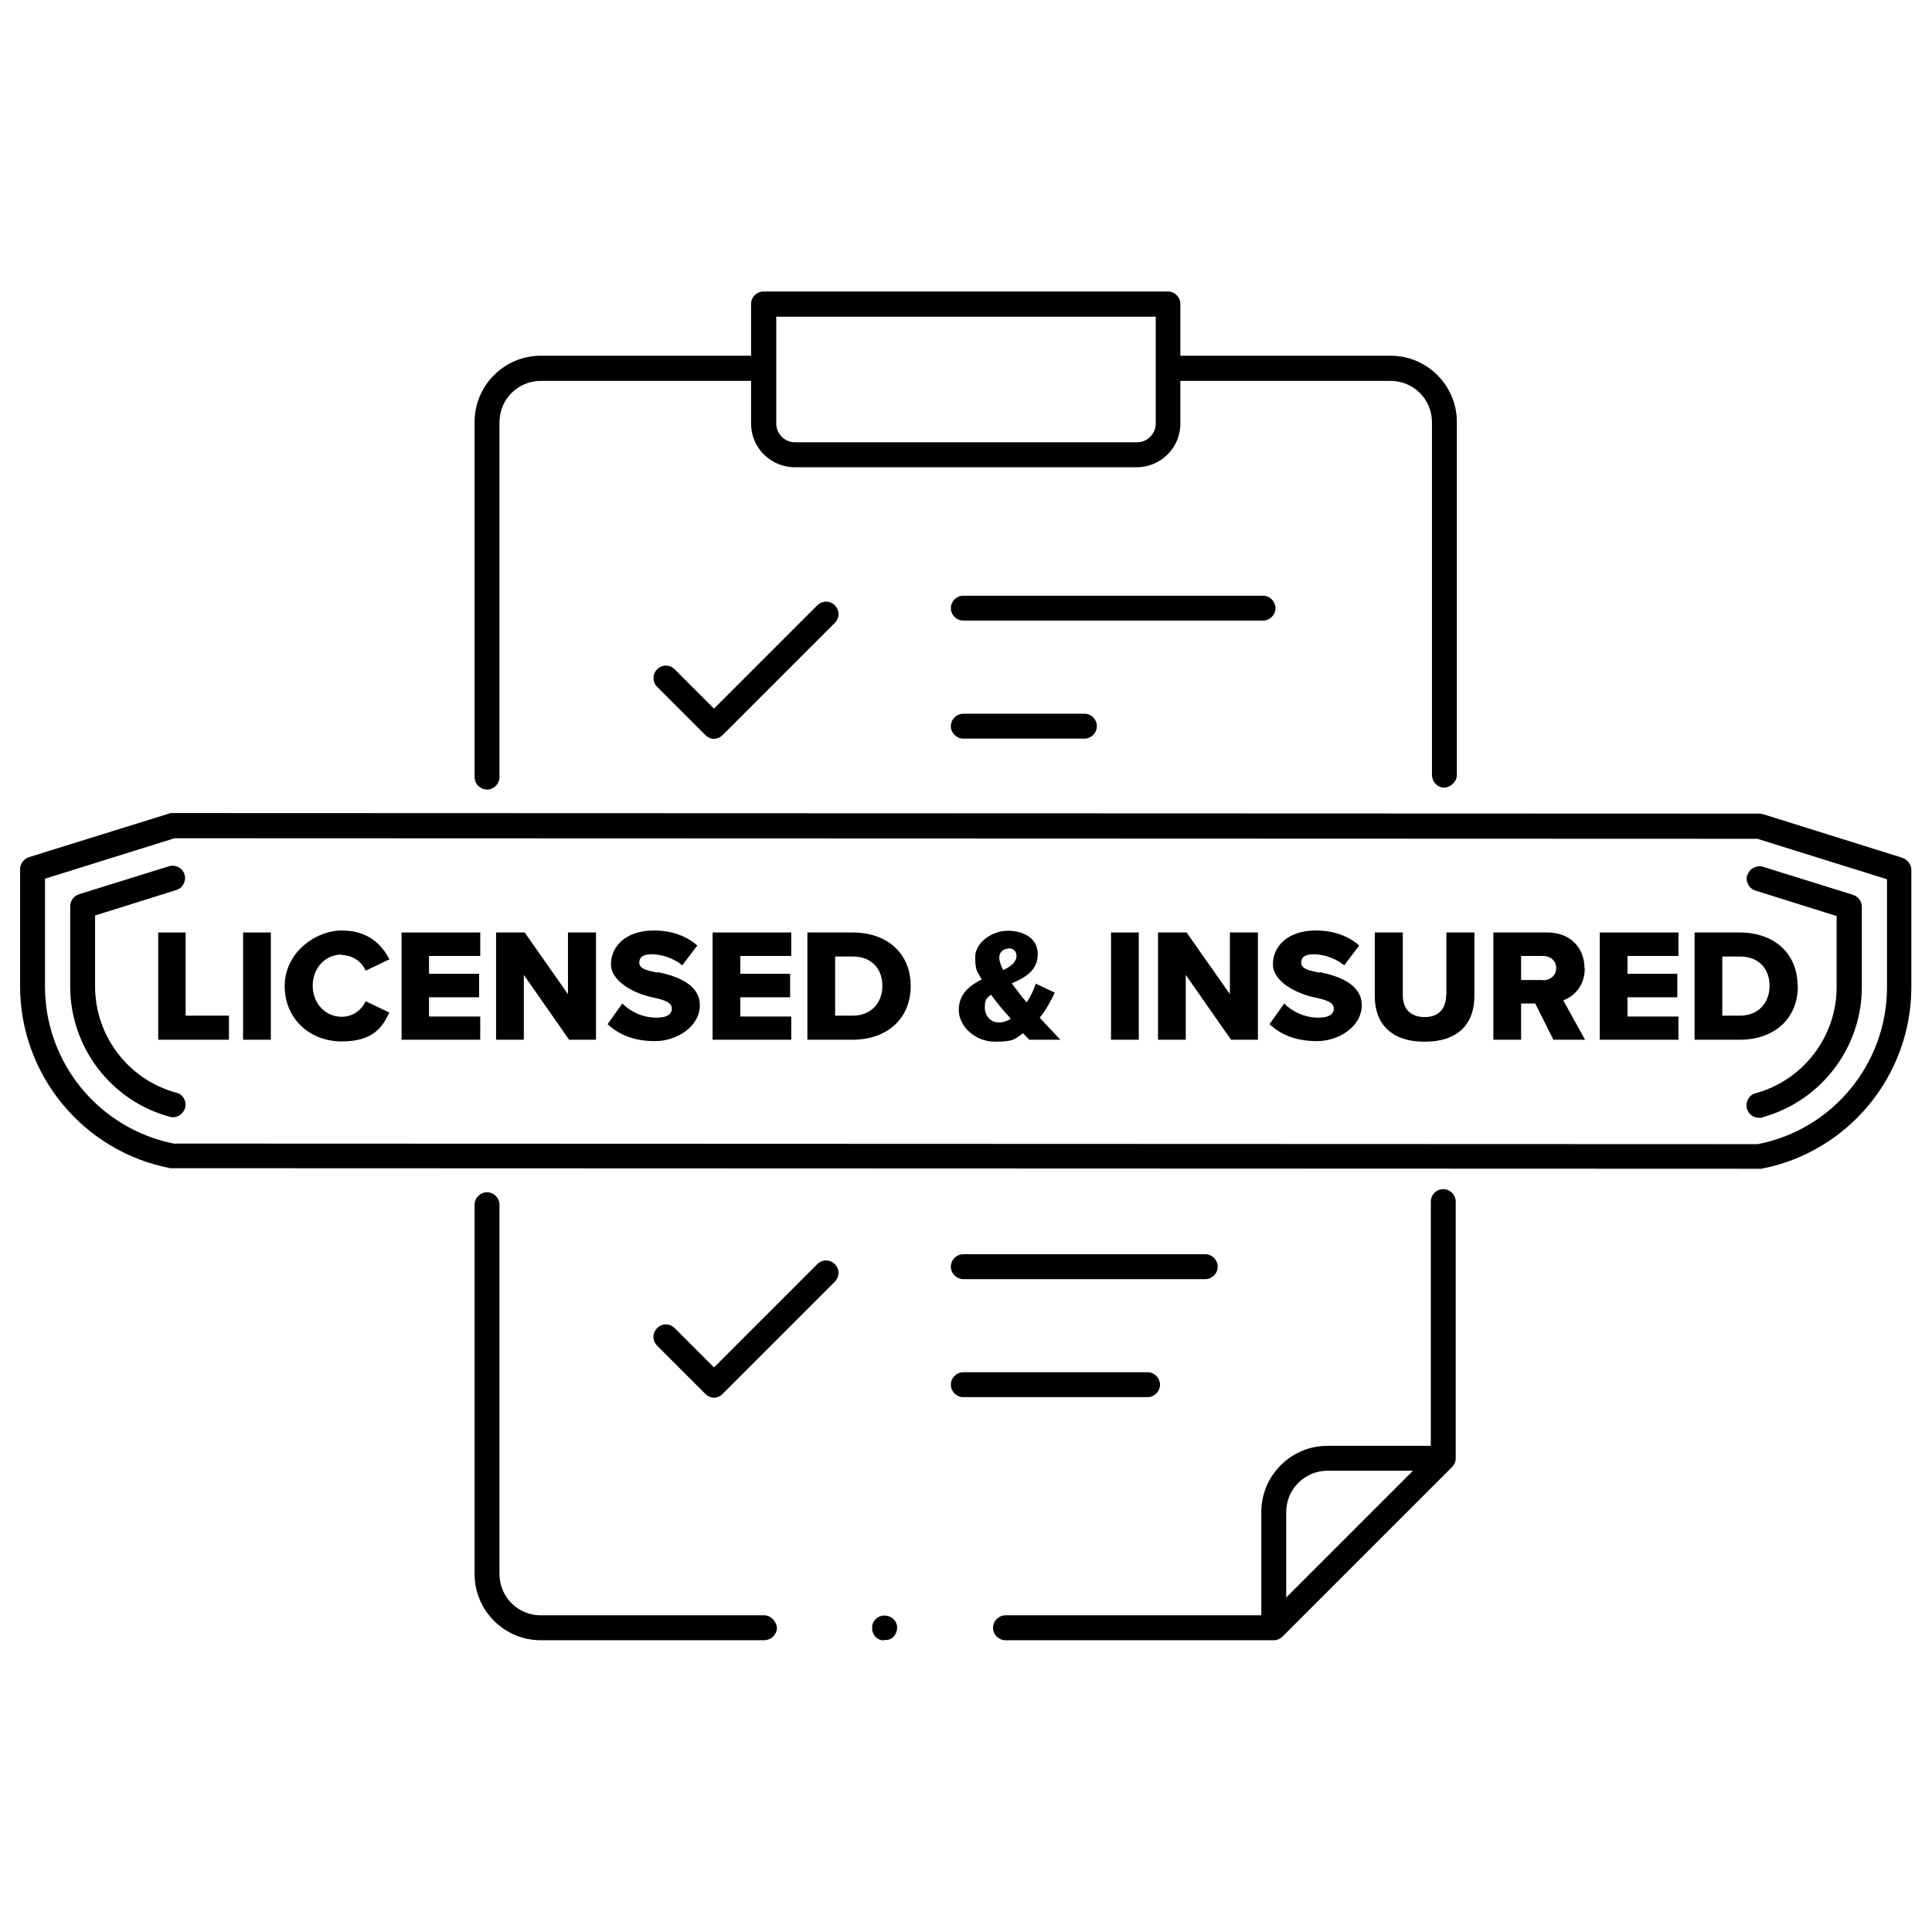
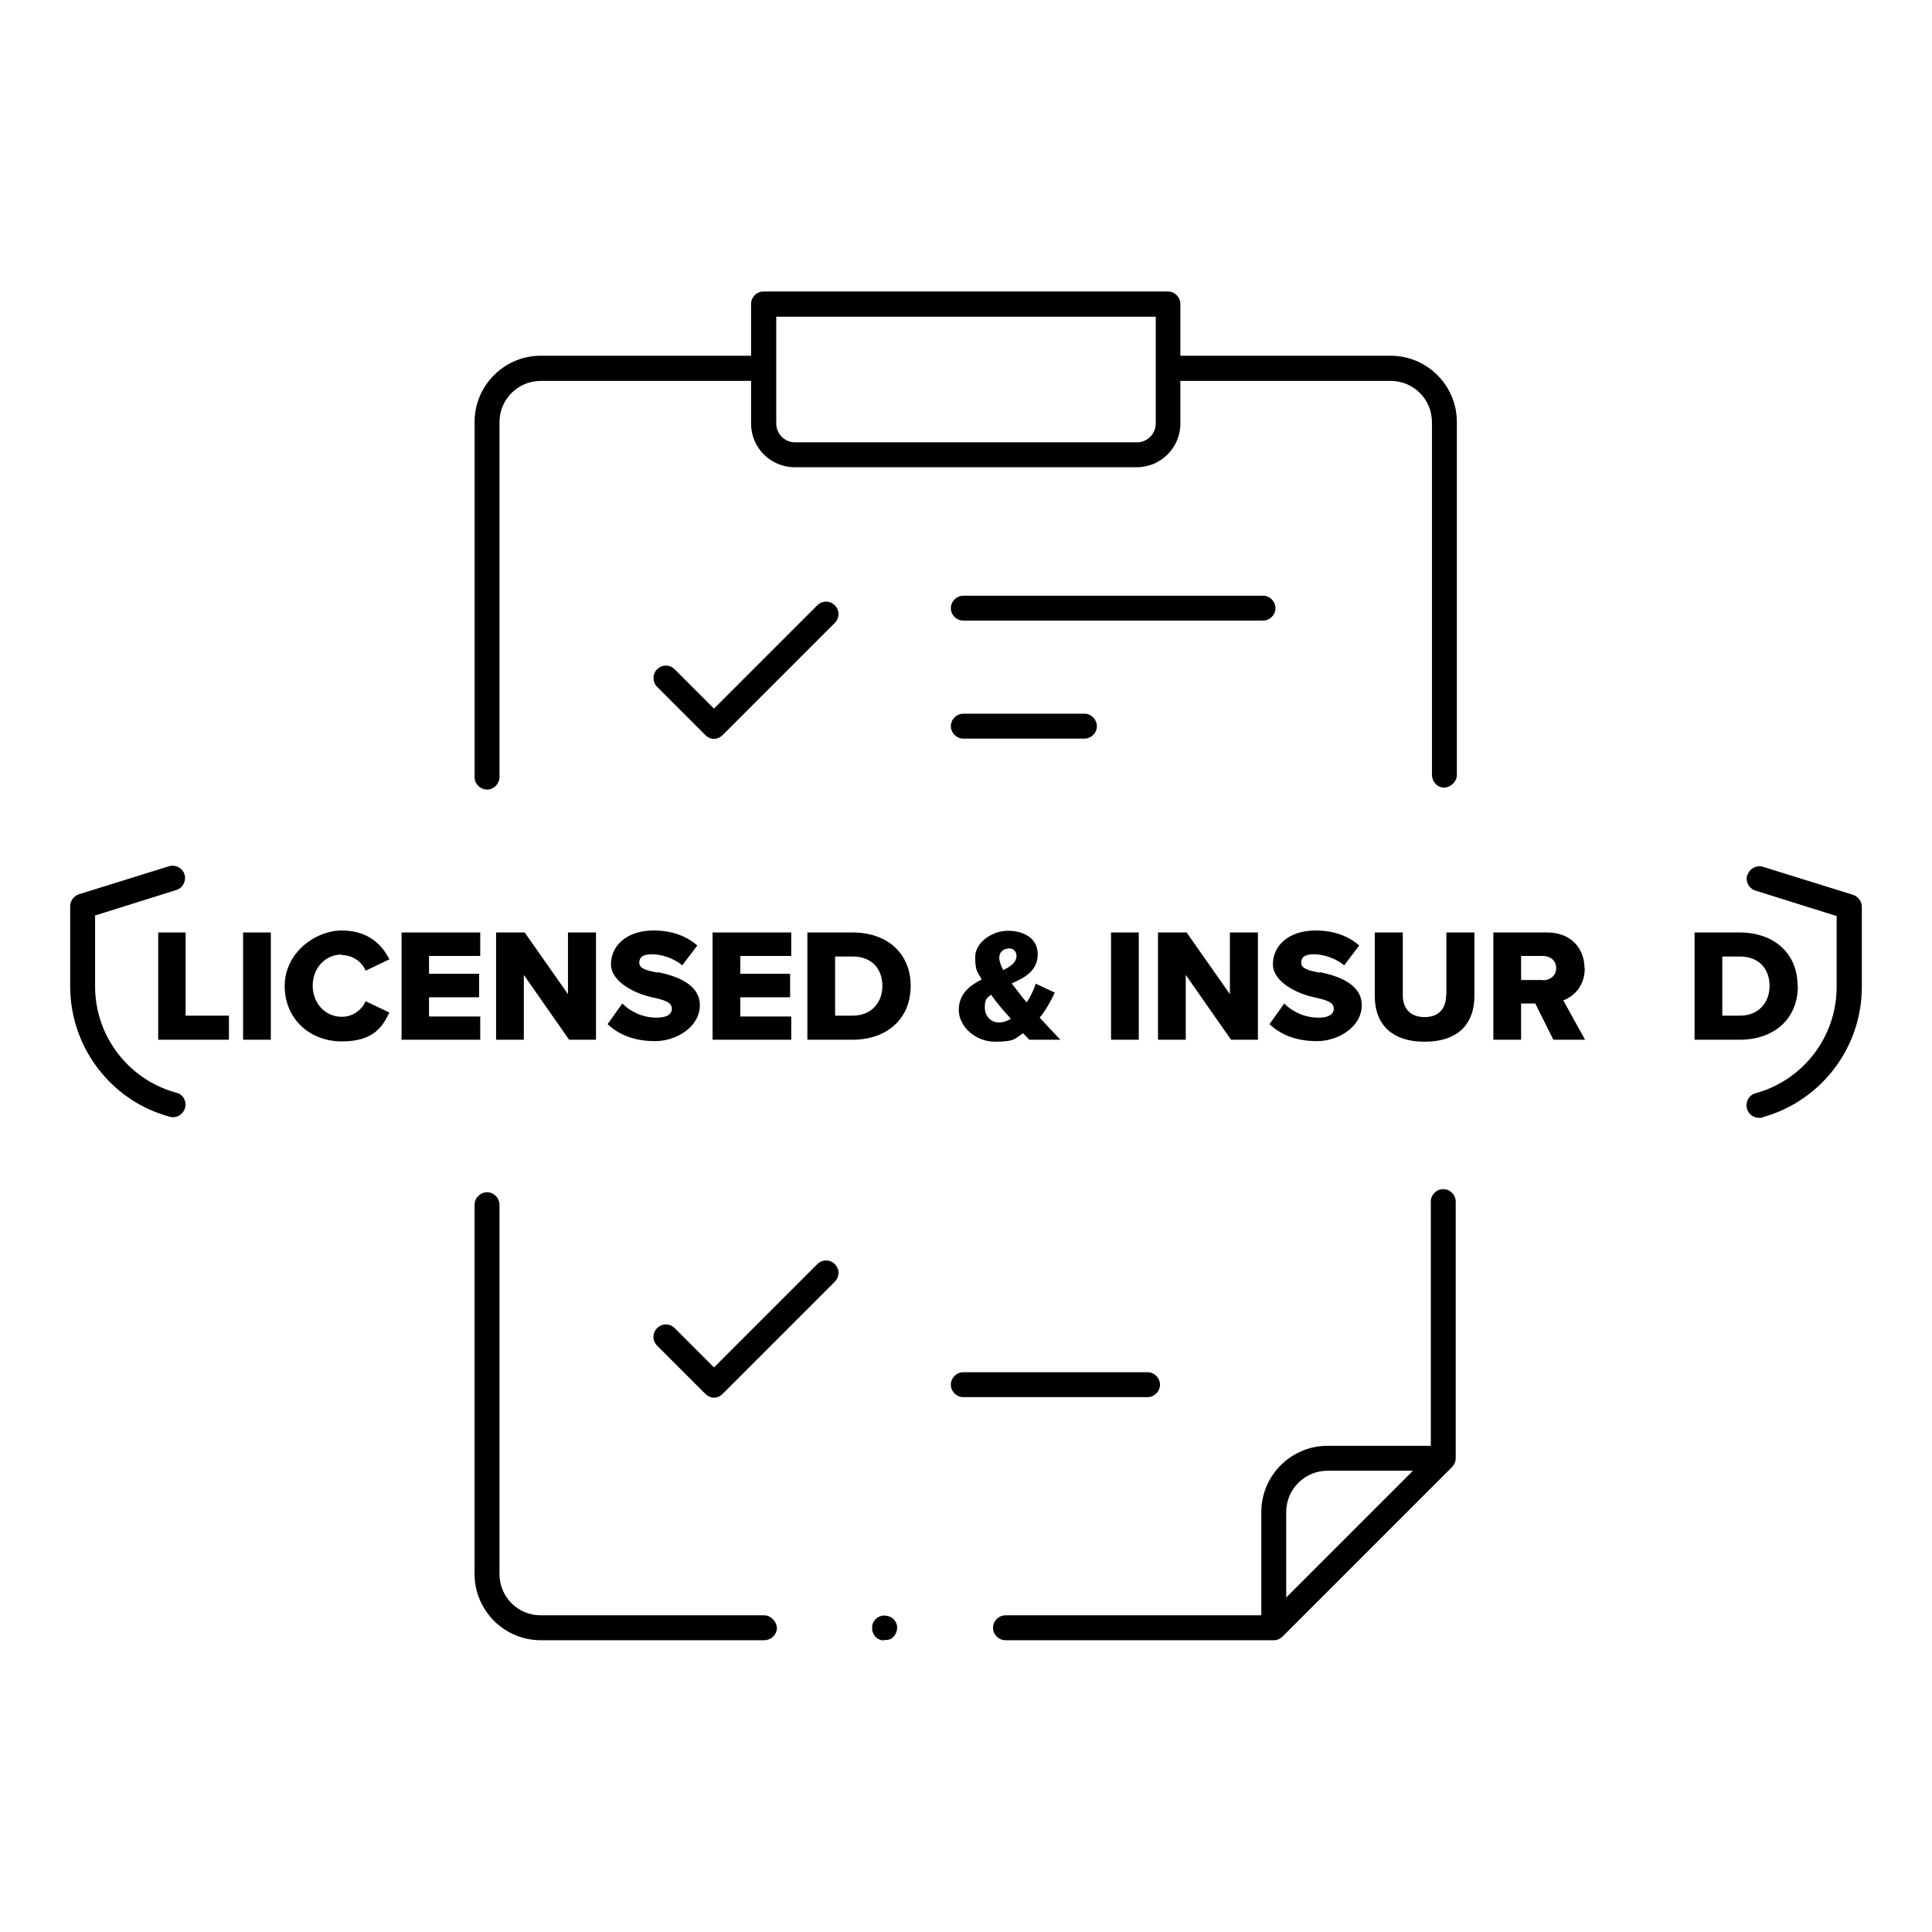
<svg xmlns="http://www.w3.org/2000/svg" viewBox="0 0 682.7 682.7">
  <g>
    <g id="svg780">
      <g>
        <g>
          <path d="M355.3,579.6c-2.4,0-4.4-2-4.4-4.4s2-4.4,4.4-4.4h90.4v-36.5c0-12.9,10.5-23.4,23.4-23.4h36.5v-86.3c0-2.4,2-4.4,4.4-4.4s4.4,2,4.4,4.4v90.7c0,1.2-.5,2.3-1.3,3.1l-59.9,59.9c-.8.8-1.9,1.3-3.1,1.3h-94.9ZM469.1,519.7c-8,0-14.6,6.5-14.6,14.6v30.2l44.8-44.8h-30.2Z" />
          <path d="M252.4,493.9c-1.2,0-2.3-.5-3.1-1.3l-17.1-17.1c-.8-.8-1.3-1.9-1.3-3.1s.5-2.3,1.3-3.1c.8-.8,1.9-1.3,3.1-1.3s2.3.5,3.1,1.3l13.9,13.9,36.5-36.5c.8-.8,1.9-1.3,3.1-1.3s2.3.5,3.1,1.3,1.3,1.9,1.3,3.1-.5,2.3-1.3,3.1l-39.7,39.7c-.8.8-1.9,1.3-3.1,1.3Z" />
          <path d="M340.4,493.7c-2.4,0-4.4-2-4.4-4.4s2-4.4,4.4-4.4h65.1c2.4,0,4.4,2,4.4,4.4s-2,4.4-4.4,4.4h-65.1Z" />
-           <path d="M340.4,452c-2.4,0-4.4-2-4.4-4.4s2-4.4,4.4-4.4h85.5c2.4,0,4.4,2,4.4,4.4s-2,4.4-4.4,4.4h-85.5Z" />
          <path d="M252.4,261.1c-1.2,0-2.3-.5-3.1-1.3l-17.1-17.1c-1.7-1.7-1.7-4.5,0-6.2.8-.8,1.9-1.3,3.1-1.3s2.3.5,3.1,1.3l13.9,13.9,36.5-36.5c.8-.8,1.9-1.3,3.1-1.3h0c1.2,0,2.3.5,3.1,1.3.8.8,1.3,1.9,1.3,3.1s-.5,2.3-1.3,3.1l-39.7,39.7c-.8.8-2,1.3-3.1,1.3Z" />
          <path d="M340.4,261c-2.4,0-4.4-2-4.4-4.4s2-4.4,4.4-4.4h42.8c2.4,0,4.4,2,4.4,4.4s-2,4.4-4.4,4.4h-42.8Z" />
          <path d="M340.4,219.3c-2.4,0-4.4-2-4.4-4.4s2-4.4,4.4-4.4h105.9c2.4,0,4.4,2,4.4,4.4s-2,4.4-4.4,4.4h-105.9Z" />
          <path d="M312.5,579.6c-.3,0-.5,0-.8,0-.3,0-.5-.1-.8-.2-.3-.1-.6-.3-.8-.4-.2-.2-.4-.3-.6-.5h-.1c-.2-.3-.3-.5-.5-.7-.2-.3-.3-.5-.4-.8-.1-.3-.2-.6-.3-.9,0-.2,0-.5,0-.8s0-.6,0-.9c0-.2.1-.5.3-.9,0-.2.2-.5.4-.7.2-.3.4-.5.6-.7.2-.2.4-.4.6-.5.3-.2.5-.3.8-.4.3-.1.6-.2.9-.3.3,0,.5,0,.8,0,1.2,0,2.4.5,3.2,1.3.2.2.4.4.5.6.2.3.3.5.4.8.1.3.2.6.3.9,0,.3,0,.5,0,.8,0,1.1-.5,2.3-1.3,3.1h0c-.2.2-.4.4-.6.5-.2.2-.5.3-.8.4-.3.1-.6.2-.8.2-.3,0-.6,0-.8,0Z" />
        </g>
        <g>
          <path d="M62.2,386.1c-16.8-4.6-28.6-20-28.6-37.5v-25.1l28.7-9c2.3-.7,3.6-3.2,2.9-5.5-.7-2.3-3.2-3.6-5.5-2.9l-31.8,9.9c-1.8.6-3.1,2.3-3.1,4.2v28.4c0,21.4,14.4,40.4,35.1,46,.4.1.8.2,1.2.2,1.9,0,3.7-1.3,4.3-3.3.6-2.4-.7-4.8-3.1-5.4Z" />
          <path d="M617.4,309.2c-.7,2.3.6,4.8,2.9,5.5l28.7,9v25.1c0,17.5-11.8,32.9-28.6,37.5-2.4.6-3.7,3.1-3.1,5.4.5,2,2.3,3.3,4.3,3.3s.8,0,1.2-.2c20.7-5.7,35.1-24.6,35.1-46v-28.4c0-1.9-1.3-3.6-3.1-4.2l-31.8-9.9c-2.3-.7-4.8.6-5.5,2.9Z" />
-           <path d="M672.5,303.2l-49.5-15.5c-.4-.1-.9-.2-1.3-.2l-560.6-.2c-.2,0-.3,0-.5,0-.3,0-.6,0-.9.2l-49.5,15.4c-1.8.6-3.1,2.3-3.1,4.2v41.4c0,31.3,22.3,58.4,53.1,64.3.3,0,.6,0,.8,0l560.6.2s0,0,0,0c.1,0,.3,0,.4,0,0,0,.1,0,.2,0,0,0,.1,0,.2,0,0,0,0,0,0,0,0,0,0,0,0,0,30.7-5.9,53-32.9,53-64.2v-41.4c0-1.9-1.3-3.6-3.1-4.2ZM666.8,348.8c0,27-19.1,50.3-45.6,55.5l-559.8-.2c-26.4-5.3-45.5-28.5-45.5-55.5v-38.1l45.8-14.3,559.3.2,45.8,14.3v38.1Z" />
          <polygon points="65.6 329.5 55.9 329.5 55.9 367.4 80.9 367.4 80.9 358.9 65.6 358.9 65.6 329.5" />
          <rect x="85.9" y="329.5" width="9.8" height="37.9" />
          <path d="M120.8,337.5c3.9,0,7.2,2.5,8.4,5.5l8.4-4c-2.5-5-7.4-10.2-16.8-10.2s-20.2,7.9-20.2,19.6,8.9,19.6,20.2,19.6,14.4-5.3,16.8-10.2l-8.4-4c-1.3,3-4.5,5.5-8.4,5.5-5.9,0-10.3-4.8-10.3-11s4.4-11,10.3-11Z" />
          <polygon points="141.9 367.4 169.7 367.4 169.7 359.2 151.6 359.2 151.6 352.4 169.3 352.4 169.3 344.1 151.6 344.1 151.6 337.8 169.7 337.8 169.7 329.5 141.9 329.5 141.9 367.4" />
          <polygon points="200.7 351.3 185.4 329.5 175.3 329.5 175.3 367.4 185.1 367.4 185.1 344.5 201.1 367.4 210.6 367.4 210.6 329.5 200.7 329.5 200.7 351.3" />
          <path d="M232.4,343.7c-4.2-.8-6.5-1.5-6.5-3.5s1.3-3,4.5-3,7.5,1.3,10.7,3.9l5.3-7c-4-3.5-9.3-5.3-15.4-5.3-9.7,0-15.1,5.5-15.1,11.9s8.8,10.6,15,11.8c4,.9,6.5,1.7,6.5,3.9s-2,3.2-5.4,3.2c-5.2,0-9.4-2.3-12.1-5l-5.2,7.3c3.8,3.6,9.2,6,16.8,6s15.8-5.1,15.8-12.7-8.6-10.4-14.9-11.7Z" />
          <polygon points="251.8 367.4 279.6 367.4 279.6 359.2 261.6 359.2 261.6 352.4 279.2 352.4 279.2 344.1 261.6 344.1 261.6 337.8 279.6 337.8 279.6 329.5 251.8 329.5 251.8 367.4" />
          <path d="M301.2,329.5h-15.9v37.9h16c11.9,0,20.5-7.2,20.5-19s-8.6-18.9-20.5-18.9ZM301.2,358.9h-6.1v-20.9h6.2c6.9,0,10.5,4.5,10.5,10.4s-3.9,10.5-10.5,10.5Z" />
          <path d="M372.8,350.8l-6.8-3.2c-.7,2.2-1.8,4.5-3.2,6.6-.9-1-1.8-2.1-2.6-3.2-.8-1-1.7-2.2-2.7-3.5,4.6-2,9.2-4.5,9.2-10.3s-5.1-8.3-10.6-8.3-11.5,4.1-11.5,9.3.9,5.2,2.3,7.9c-4.3,2.2-8.1,5.1-8.1,10.8s5.7,11.2,12.8,11.2,7.1-1.1,9.9-3c.9.9,1.6,1.7,2.2,2.3h11c-2.6-2.7-5-5.3-7.3-7.8,2.2-2.7,3.9-5.8,5.3-8.8ZM356.4,335.1c1.6,0,2.8,1,2.8,2.6,0,2.3-2,3.8-4.7,5.1-.8-1.6-1.4-3.1-1.4-4.4,0-1.9,1.4-3.2,3.3-3.2ZM352.9,361.3c-2.6,0-4.9-2.1-4.9-5.3s.9-3.4,2.2-4.5c1.1,1.5,2.3,3.1,3.4,4.4.9,1,2.2,2.6,3.6,4.1-1.3.8-2.7,1.3-4.1,1.3Z" />
          <rect x="392.6" y="329.5" width="9.8" height="37.9" />
          <polygon points="434.6 351.3 419.3 329.5 409.2 329.5 409.2 367.4 419 367.4 419 344.5 435 367.4 444.5 367.4 444.5 329.5 434.6 329.5 434.6 351.3" />
          <path d="M466.3,343.7c-4.2-.8-6.5-1.5-6.5-3.5s1.3-3,4.5-3,7.5,1.3,10.7,3.9l5.3-7c-4-3.5-9.3-5.3-15.4-5.3-9.7,0-15.1,5.5-15.1,11.9s8.8,10.6,15,11.8c4,.9,6.5,1.7,6.5,3.9s-2,3.2-5.4,3.2c-5.2,0-9.4-2.3-12.1-5l-5.2,7.3c3.8,3.6,9.2,6,16.8,6s15.8-5.1,15.8-12.7-8.6-10.4-14.9-11.7Z" />
          <path d="M511,351.7c0,4.5-2.4,7.7-7.6,7.7s-7.7-3.2-7.7-7.7v-22.2h-9.9v22.6c0,9.3,5.5,16,17.6,16s17.6-6.6,17.6-16.1v-22.5h-9.9v22.2Z" />
          <path d="M559.9,342.1c0-7-4.8-12.6-13.2-12.6h-19v37.9h9.8v-12.8h5l6.4,12.8h11.2l-7.7-13.9c3.5-1.3,7.6-4.8,7.6-11.4ZM545.2,346.3h-7.7v-8.5h7.7c2.6,0,4.7,1.6,4.7,4.3s-2.2,4.3-4.7,4.3Z" />
-           <polygon points="565.3 367.4 593.1 367.4 593.1 359.2 575.1 359.2 575.1 352.4 592.7 352.4 592.7 344.1 575.1 344.1 575.1 337.8 593.1 337.8 593.1 329.5 565.3 329.5 565.3 367.4" />
          <path d="M635.2,348.4c0-11.8-8.6-18.9-20.5-18.9h-15.9v37.9h16c11.9,0,20.5-7.2,20.5-19ZM614.7,358.9h-6.1v-20.9h6.2c6.9,0,10.5,4.5,10.5,10.4s-3.9,10.5-10.5,10.5Z" />
        </g>
        <path d="M341.3,155.2" />
        <g>
          <path d="M176.5,274.7v-125.5c0-8.1,6.5-14.6,14.6-14.6h74.3v15.1c0,8.5,6.9,15.4,15.4,15.4h120.9c8.5,0,15.4-6.9,15.4-15.4v-15.1h74.3c8.1,0,14.6,6.5,14.6,14.6v124.6c0,2.2,1.6,4.2,3.8,4.5s5-1.8,5-4.4v-124.8c0-12.9-10.5-23.4-23.4-23.4h-74.3v-18.3c0-2.4-2-4.4-4.4-4.4h-142.9c-2.4,0-4.4,2-4.4,4.4v18.3h-74.3c-12.9,0-23.4,10.5-23.4,23.4v125.5c0,2.4,2,4.4,4.4,4.4h0c2.4,0,4.4-2,4.4-4.4ZM274.3,111.9h134.1v37.8c0,3.6-3,6.6-6.6,6.6h-120.9c-3.6,0-6.6-3-6.6-6.6v-37.8Z" />
          <path d="M270.2,570.8h-79.1c-8.1,0-14.6-6.5-14.6-14.6v-130.5c0-2.4-2-4.4-4.4-4.4h0c-2.4,0-4.4,2-4.4,4.4v130.5c0,12.9,10.5,23.4,23.4,23.4h78.9c2.2,0,4.2-1.6,4.5-3.8s-1.8-5-4.4-5Z" />
        </g>
      </g>
    </g>
  </g>
</svg>